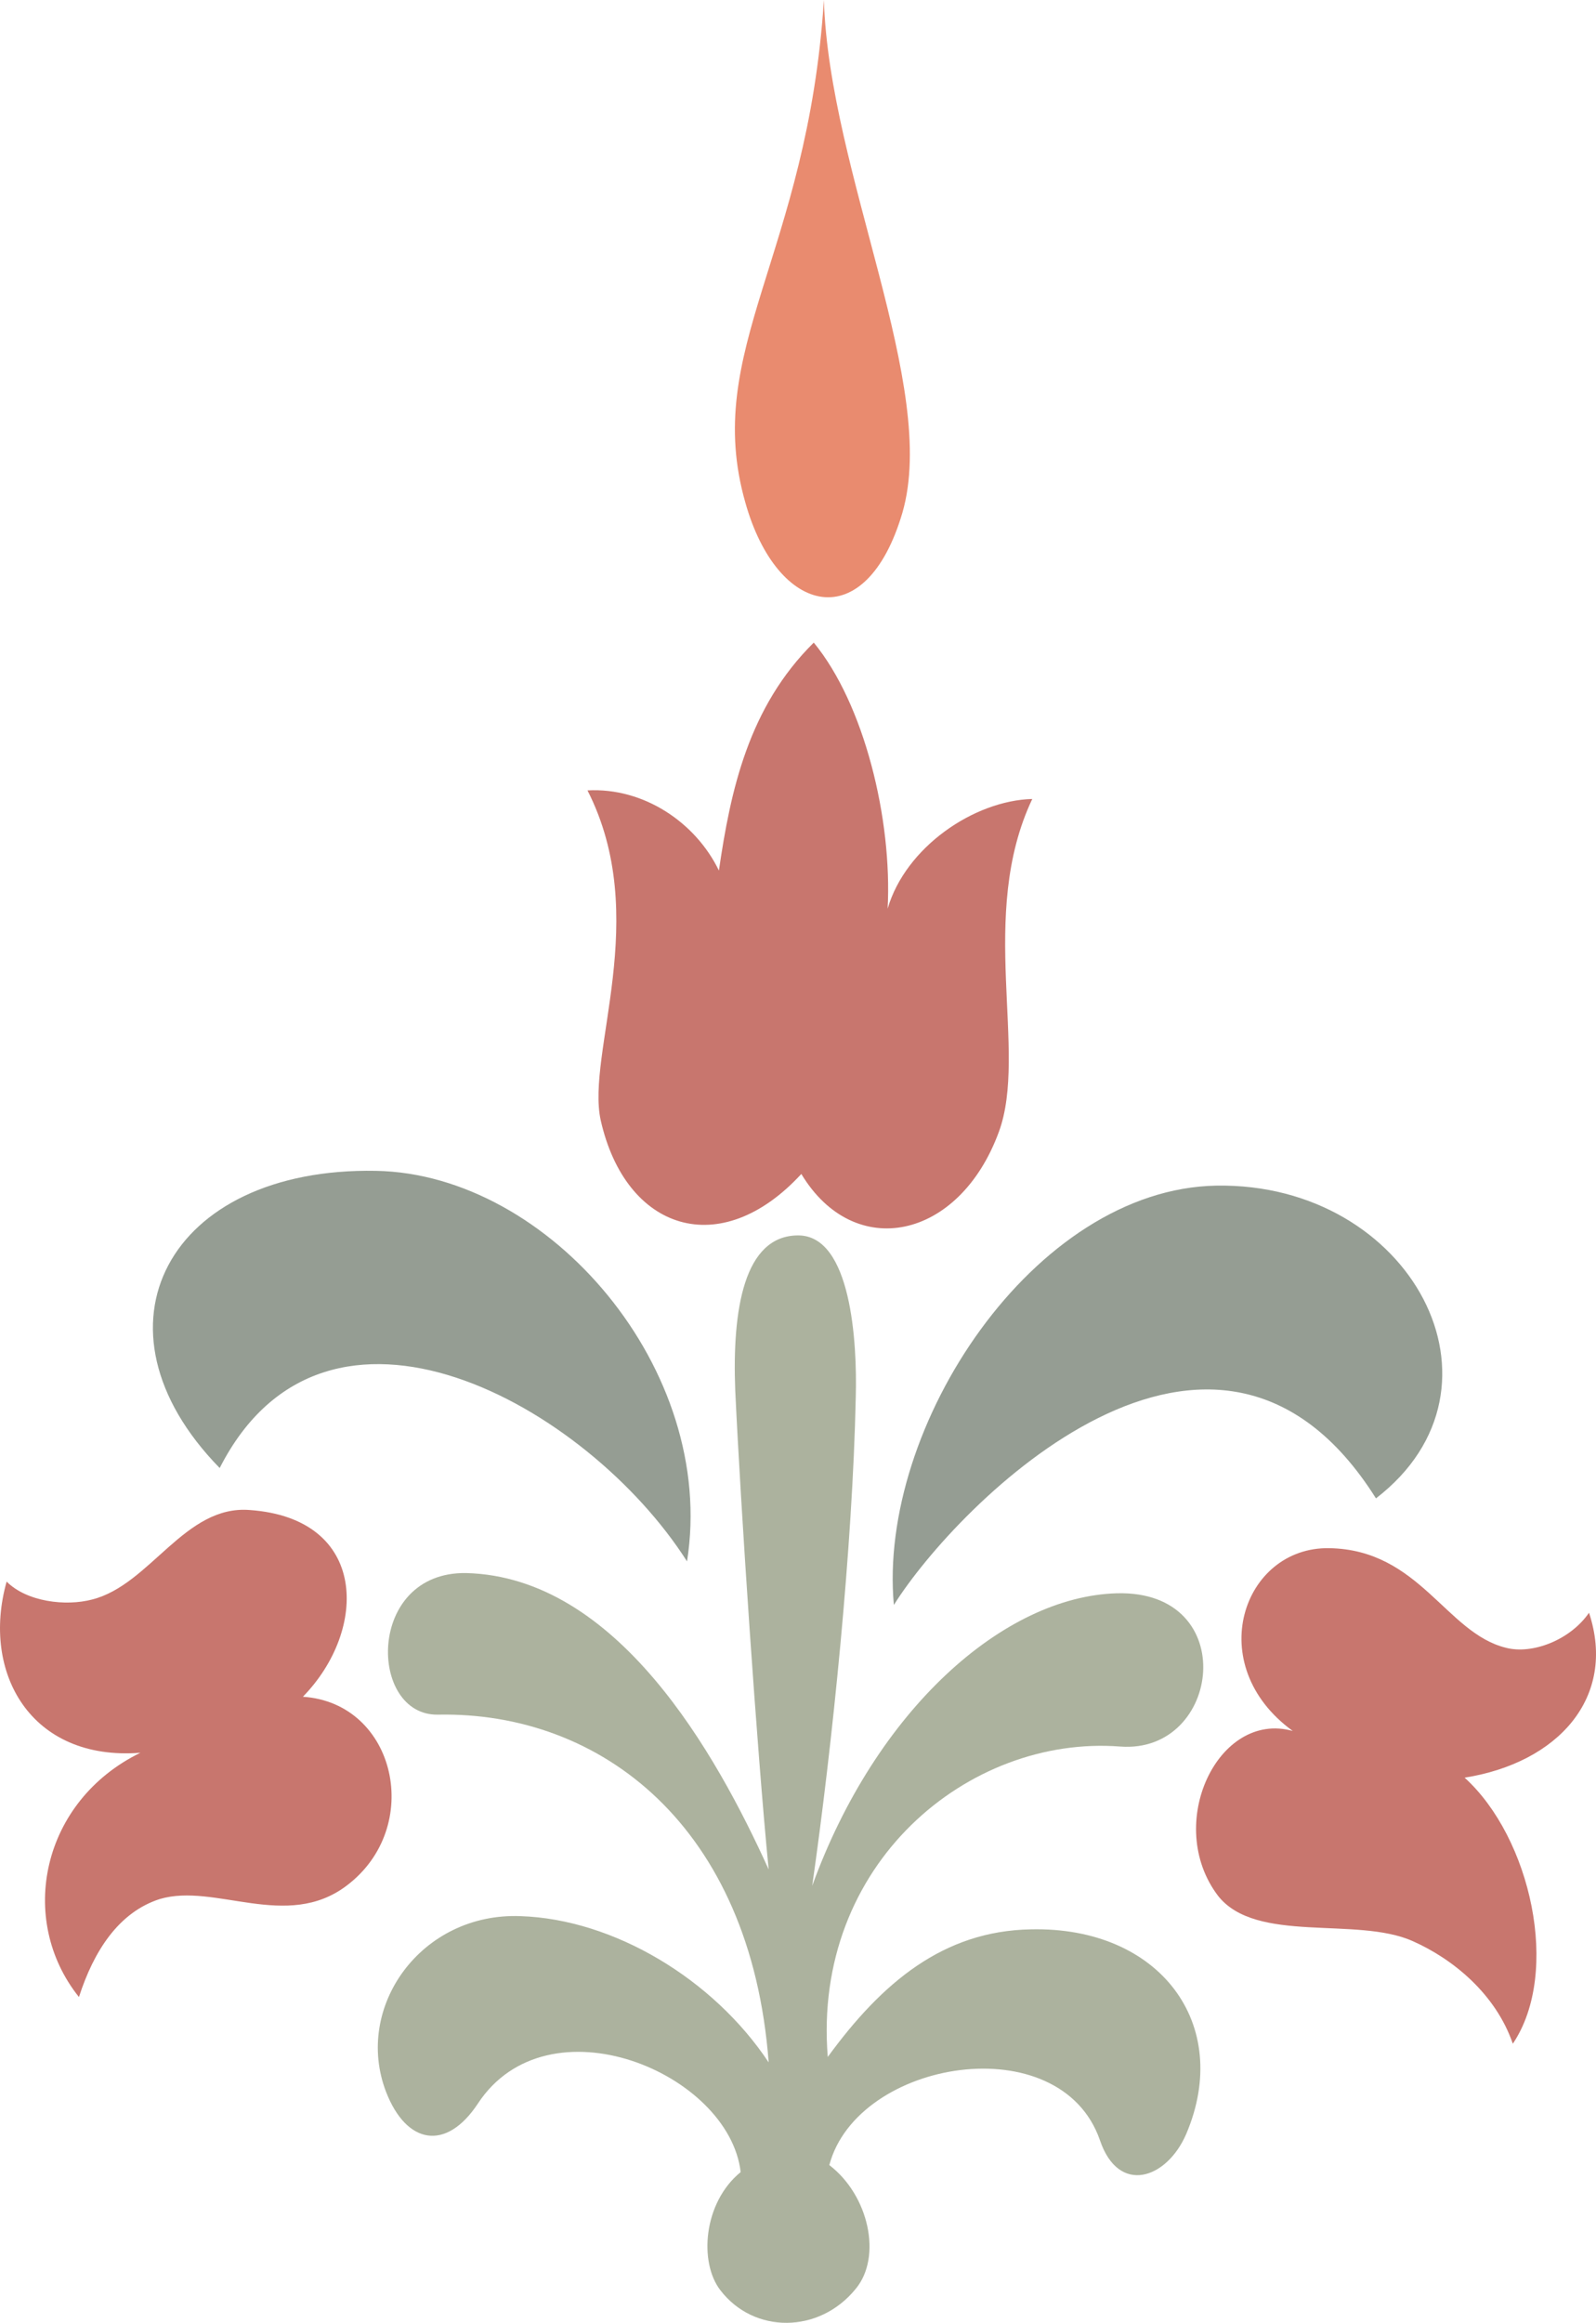
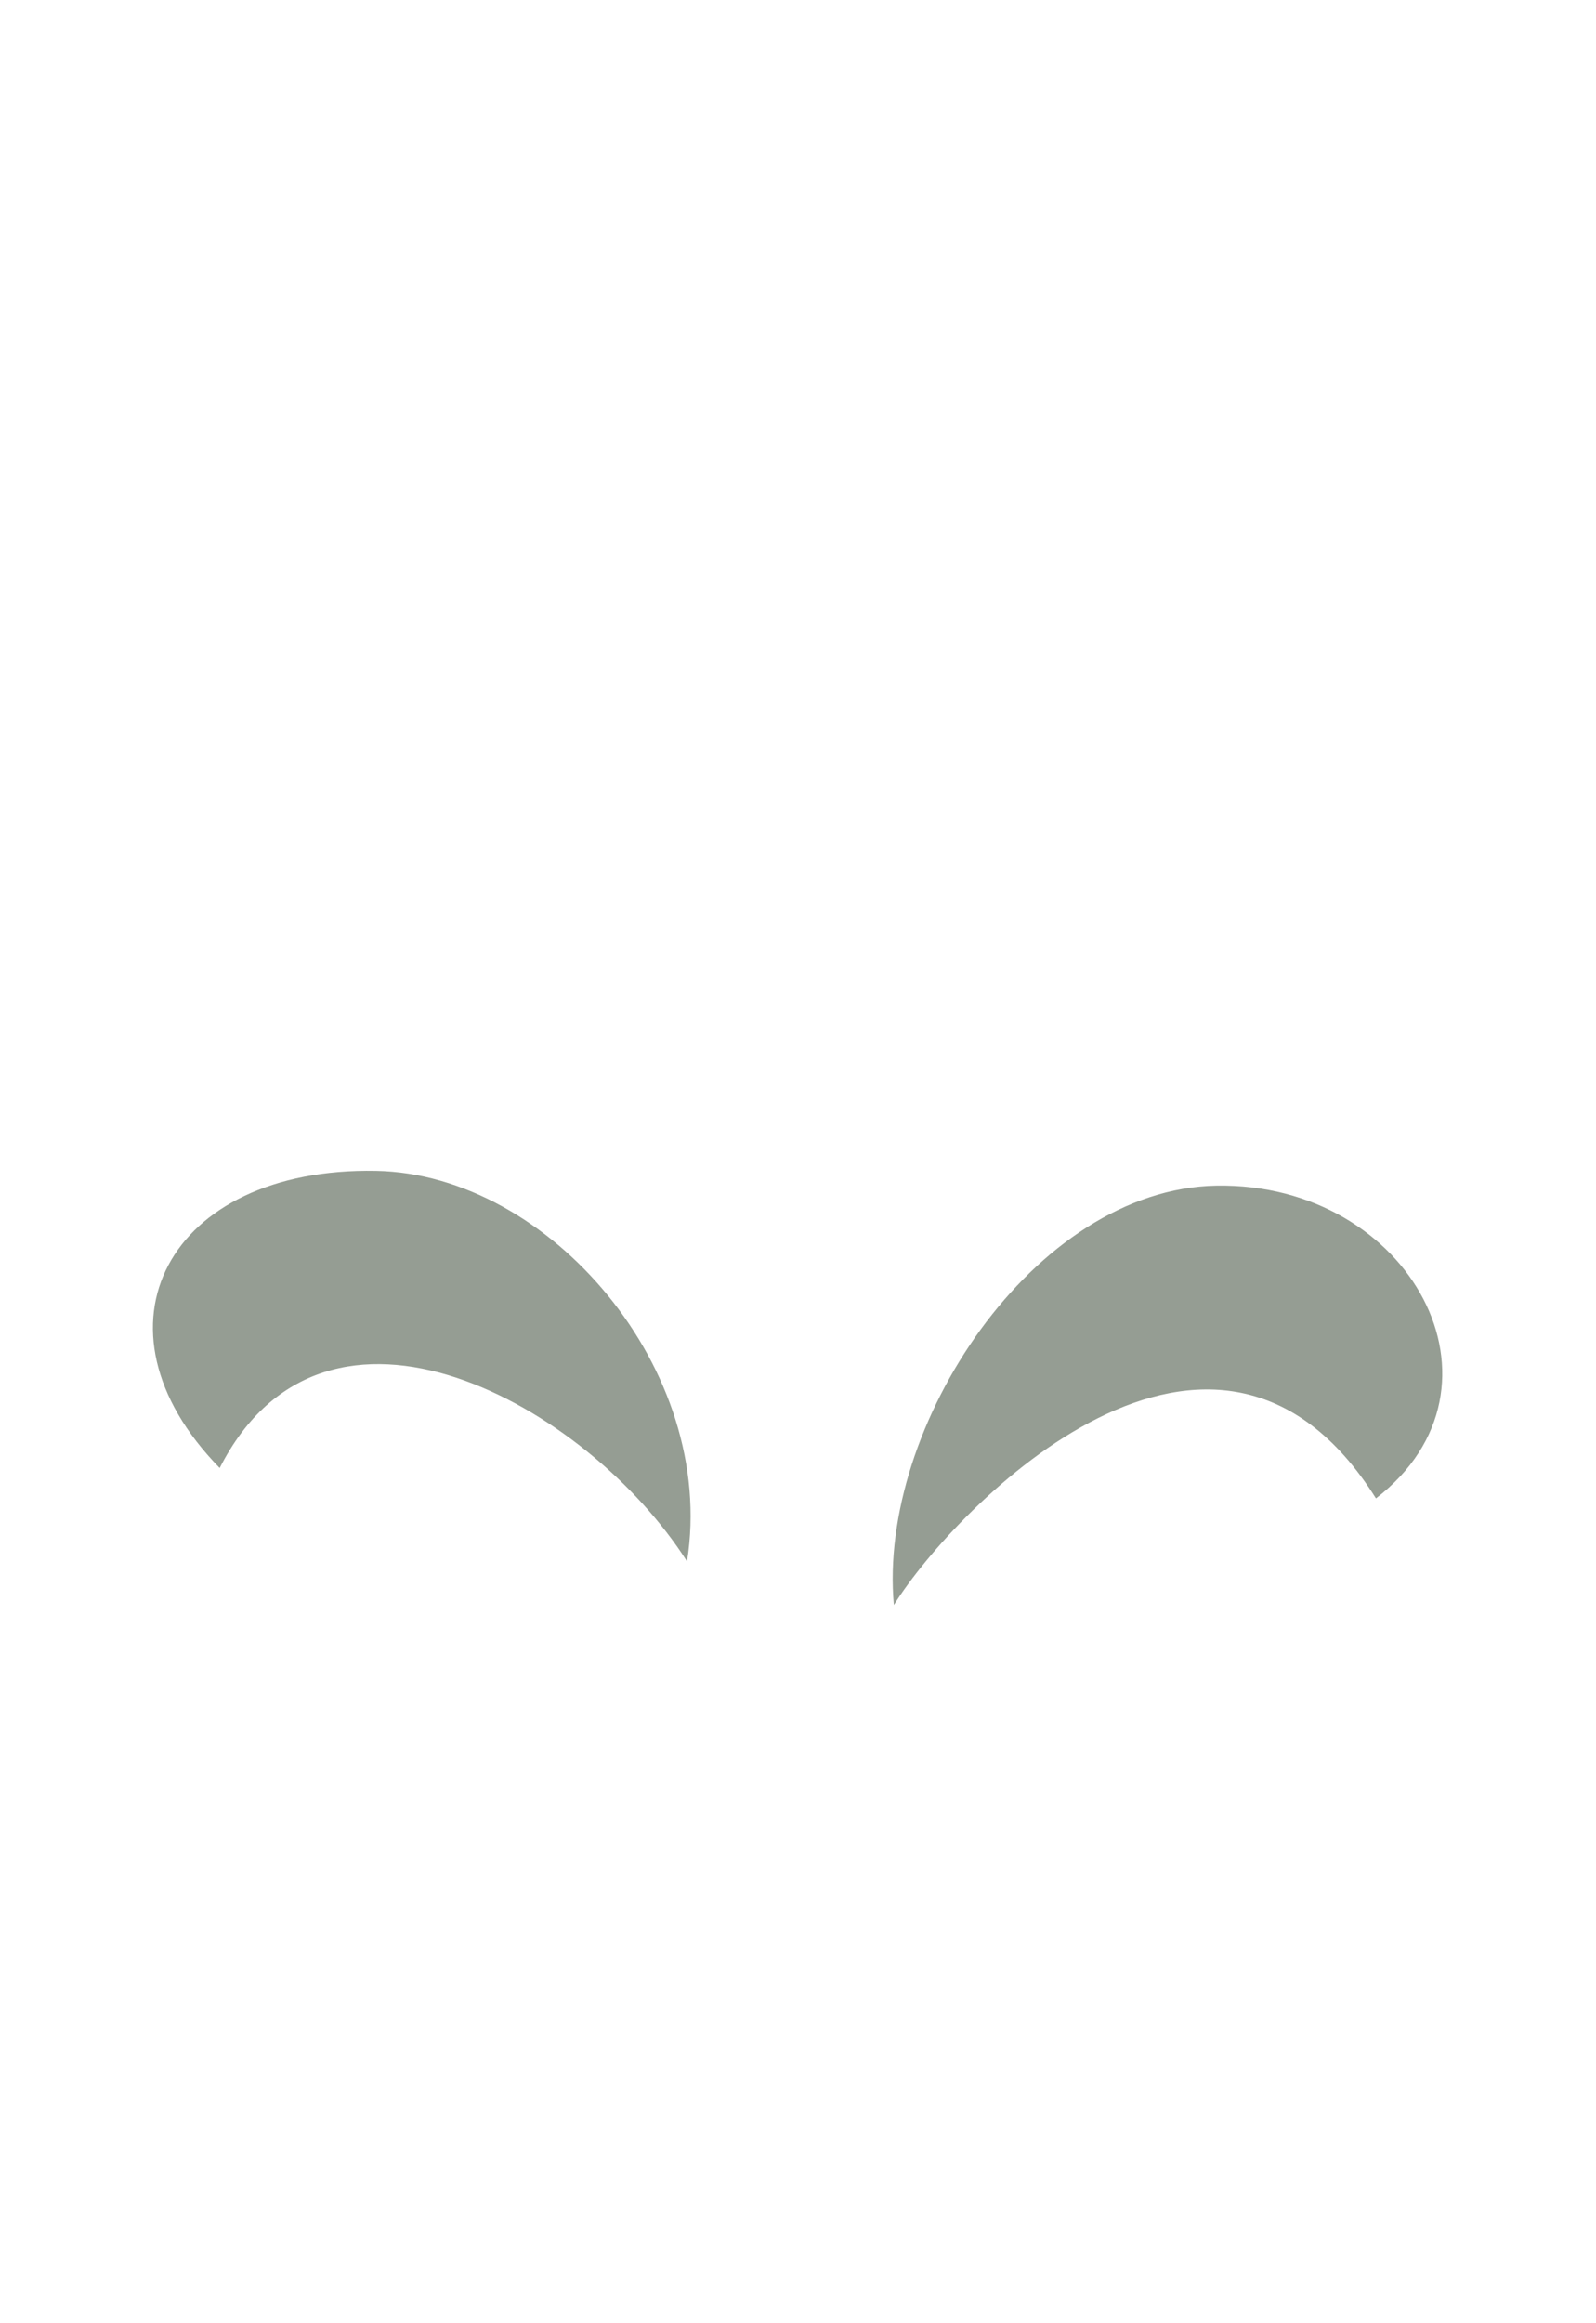
<svg xmlns="http://www.w3.org/2000/svg" height="286.632" viewBox="0 0 147.78 214.974" width="197.04">
  <path style="fill:#959d93" d="M287.27 457.449c2.808-17.712-12.744-35.856-28.8-36.144-19.224-.36-27.216 14.472-14.472 27.504 9.864-19.368 34.056-5.832 43.272 8.64zm19.152 4.031c-1.512-16.487 12.96-38.52 29.88-38.807 18-.288 28.152 18.648 14.76 28.944-14.904-23.688-38.808.576-44.64 9.864z" transform="translate(-223.656 -312.945)" />
-   <path style="fill:#acb29e" d="M297.566 427.28c-5.04 0-6.12 6.913-5.832 14.329.504 10.8 2.016 33.408 3.096 44.352-4.896-10.8-14.04-27.072-28.008-27.432-9.288-.144-9.072 13.248-2.592 13.104 15.048-.288 28.944 10.296 30.6 32.184-5.112-7.704-14.328-13.248-22.968-13.536-9.216-.36-15.48 8.424-12.456 16.272 1.872 4.824 5.544 5.544 8.496 1.08 6.48-9.864 23.256-2.88 24.336 6.336-3.456 2.808-3.888 8.352-1.872 10.944 3.096 4.032 9.144 4.032 12.528-.144 2.448-2.952 1.224-8.64-2.448-11.448 2.592-9.792 21.384-12.888 25.056-2.304 1.728 5.112 6.192 3.6 7.992-.576 4.32-10.152-2.448-19.224-14.4-18.936-8.064.144-13.752 4.896-18.792 11.808-1.44-17.856 13.032-29.808 27.072-28.728 9.36.72 11.232-14.472-.288-14.184-10.512.288-22.32 10.8-28.224 27.072 1.872-13.104 3.744-31.392 4.032-45.216.144-5.112-.432-14.976-5.328-14.976z" transform="translate(-223.656 -312.945)" />
-   <path style="fill:#c8766e" d="M251.702 469.977c6.048-6.192 6.048-16.488-4.896-17.28-6.048-.504-9.216 6.912-14.616 8.28-2.448.648-6.048.216-7.92-1.656-2.376 8.424 2.232 16.632 12.384 15.84-9.144 4.464-11.448 15.408-5.688 22.608 1.368-4.248 3.672-7.848 7.488-9.072 5.112-1.512 11.736 2.952 17.28-1.224 7.2-5.4 4.608-16.92-4.032-17.496zm91.656 3.168c-8.424-6.12-4.608-17.064 3.384-16.92 8.352.144 10.8 7.848 16.344 9.216 2.448.648 5.976-.72 7.704-3.24 2.592 7.848-2.88 13.896-11.52 15.264 6.12 5.544 8.928 18 4.464 24.624-1.584-4.608-5.544-7.848-9.288-9.504-5.184-2.304-14.472.288-18-4.176-5.04-6.624 0-17.208 6.912-15.264zm-45.504-51.552c-7.488 8.136-16.272 5.256-18.576-4.968-1.368-6.192 4.752-18.792-1.224-30.528 5.184-.288 10.008 2.952 12.168 7.416 1.08-7.416 2.736-15.12 8.784-21.096 4.68 5.688 7.272 16.344 6.84 24.624 1.656-5.688 7.992-10.008 13.392-10.152-5.112 10.8-.36 23.4-3.096 30.816-3.672 10.008-13.392 12.024-18.288 3.888z" transform="translate(-223.656 -312.945)" />
-   <path style="fill:#e98b6f" d="M299.942 312.945c-1.512 23.616-11.304 32.4-7.272 46.512 2.952 10.512 11.16 12.456 14.544.936 3.384-11.664-6.768-31.392-7.272-47.448z" transform="translate(-223.656 -312.945)" />
+   <path style="fill:#acb29e" d="M297.566 427.28z" transform="translate(-223.656 -312.945)" />
</svg>